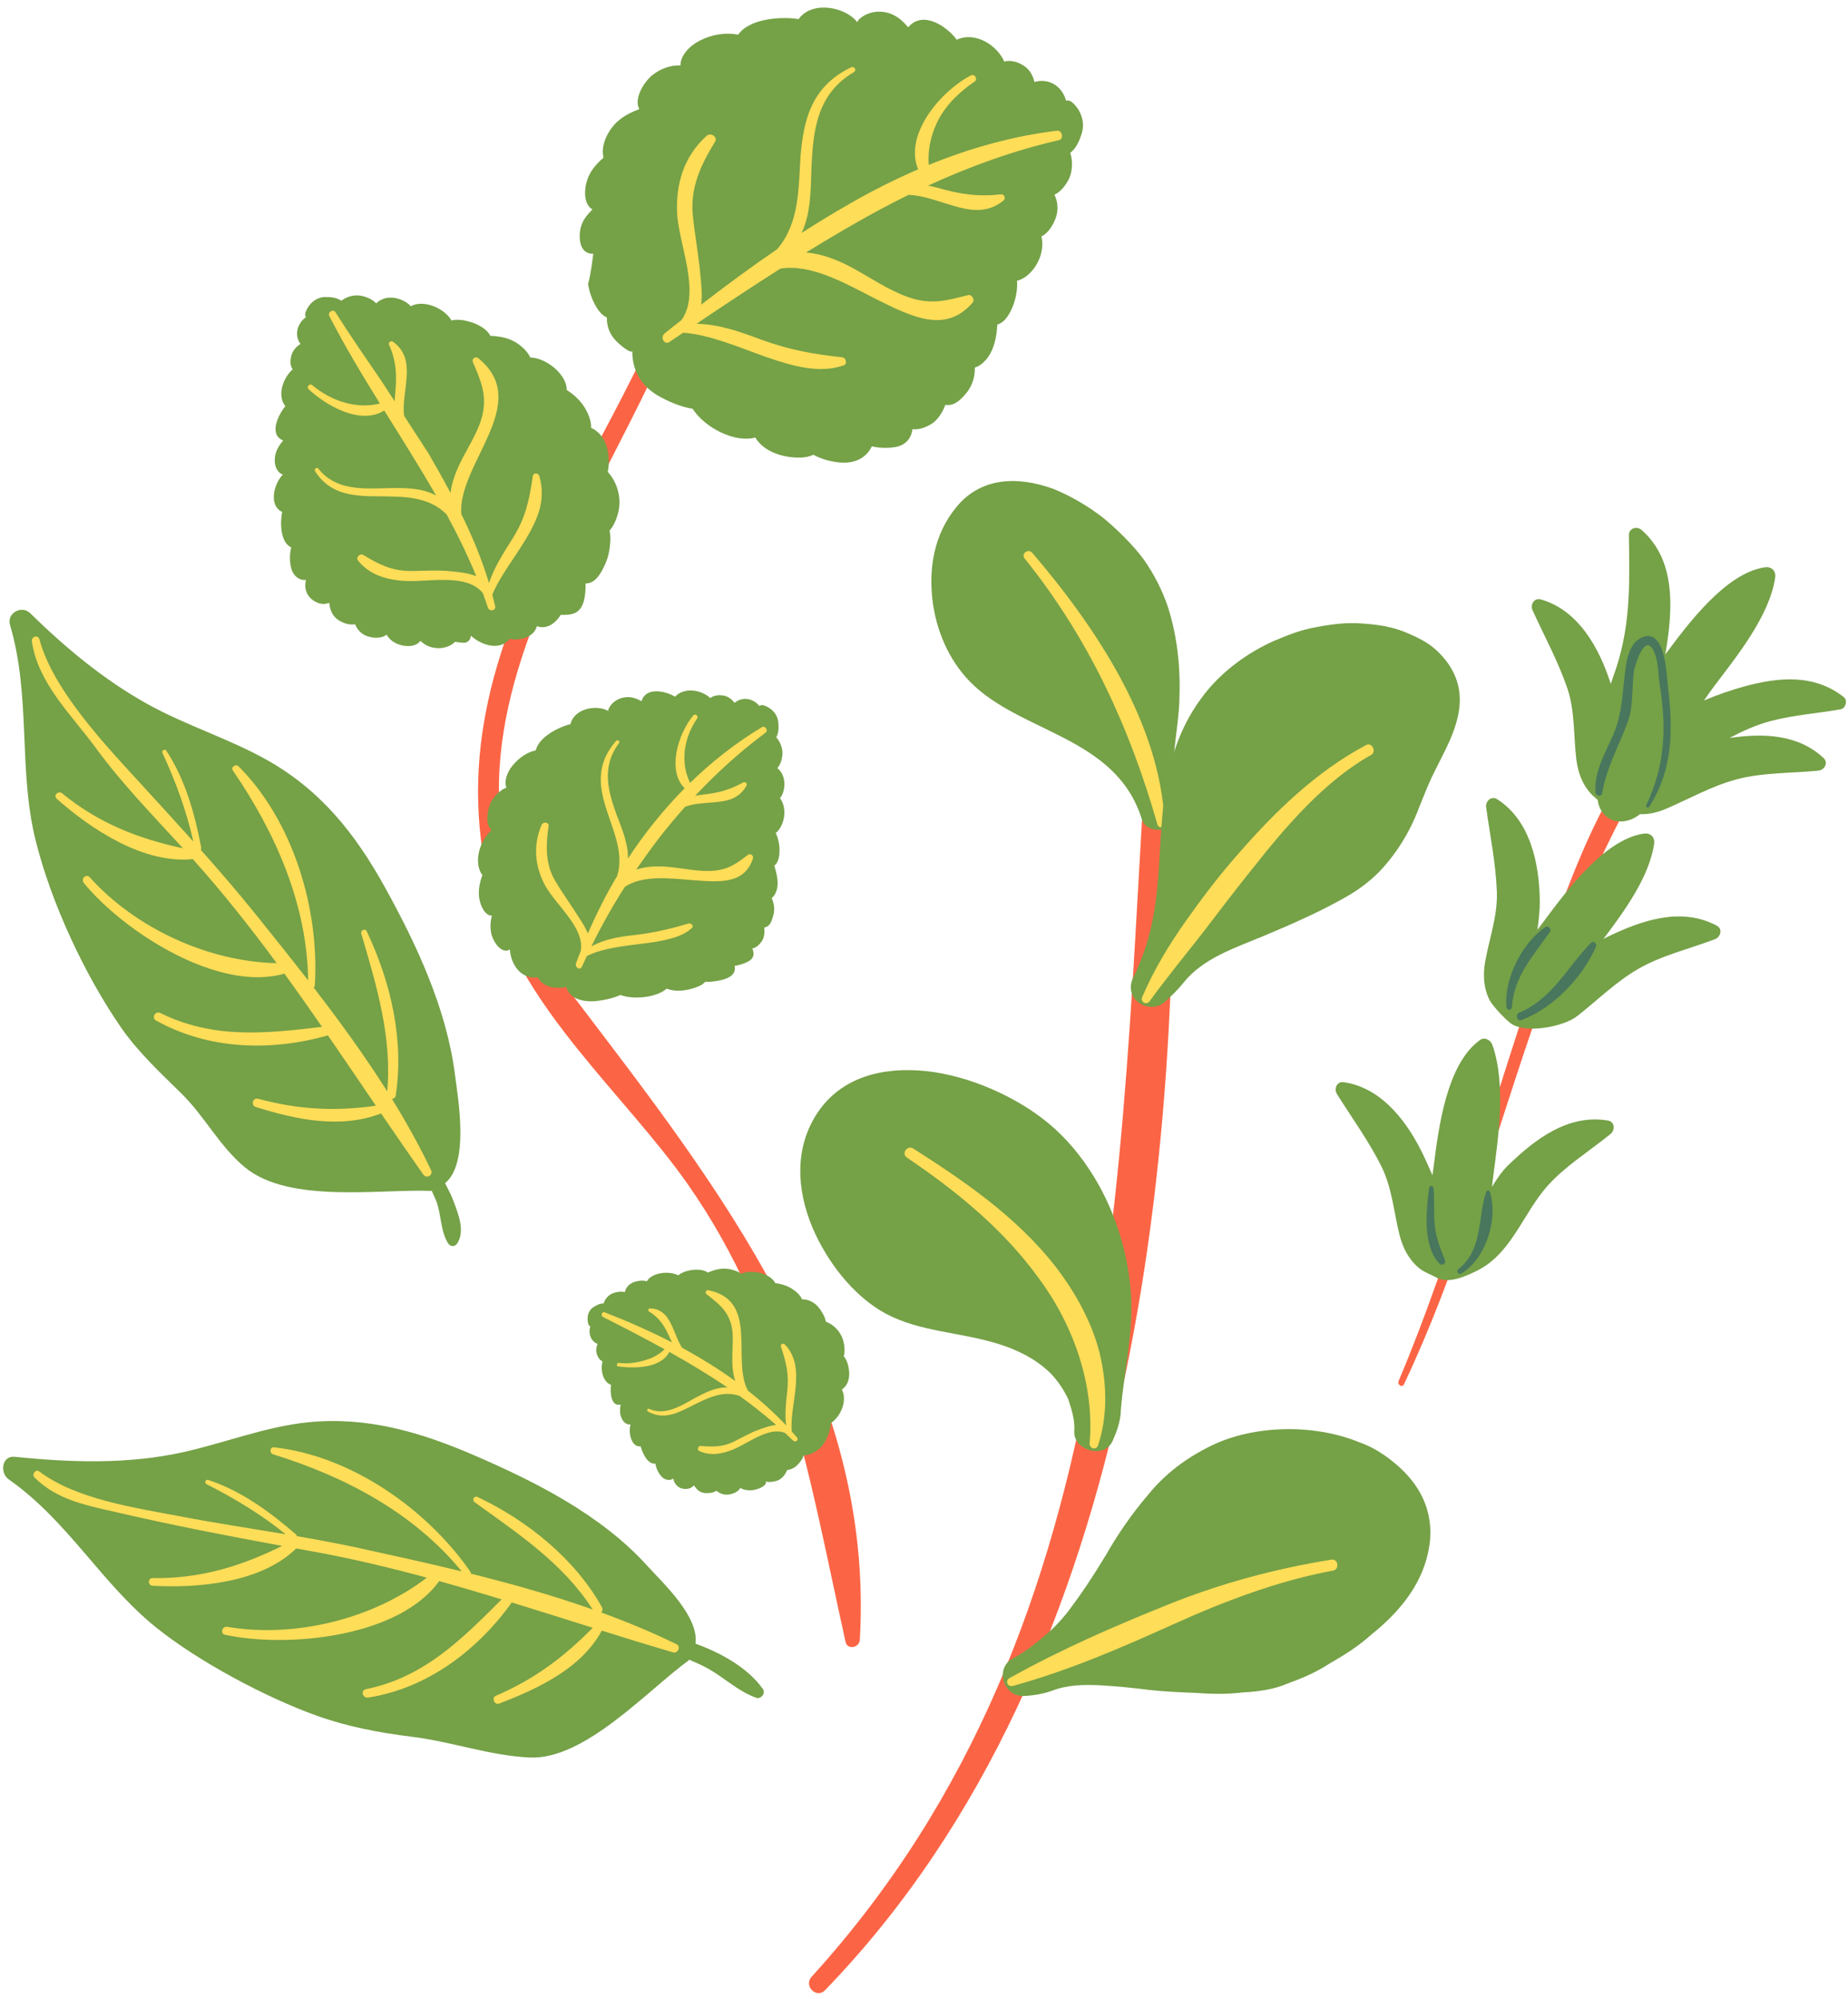
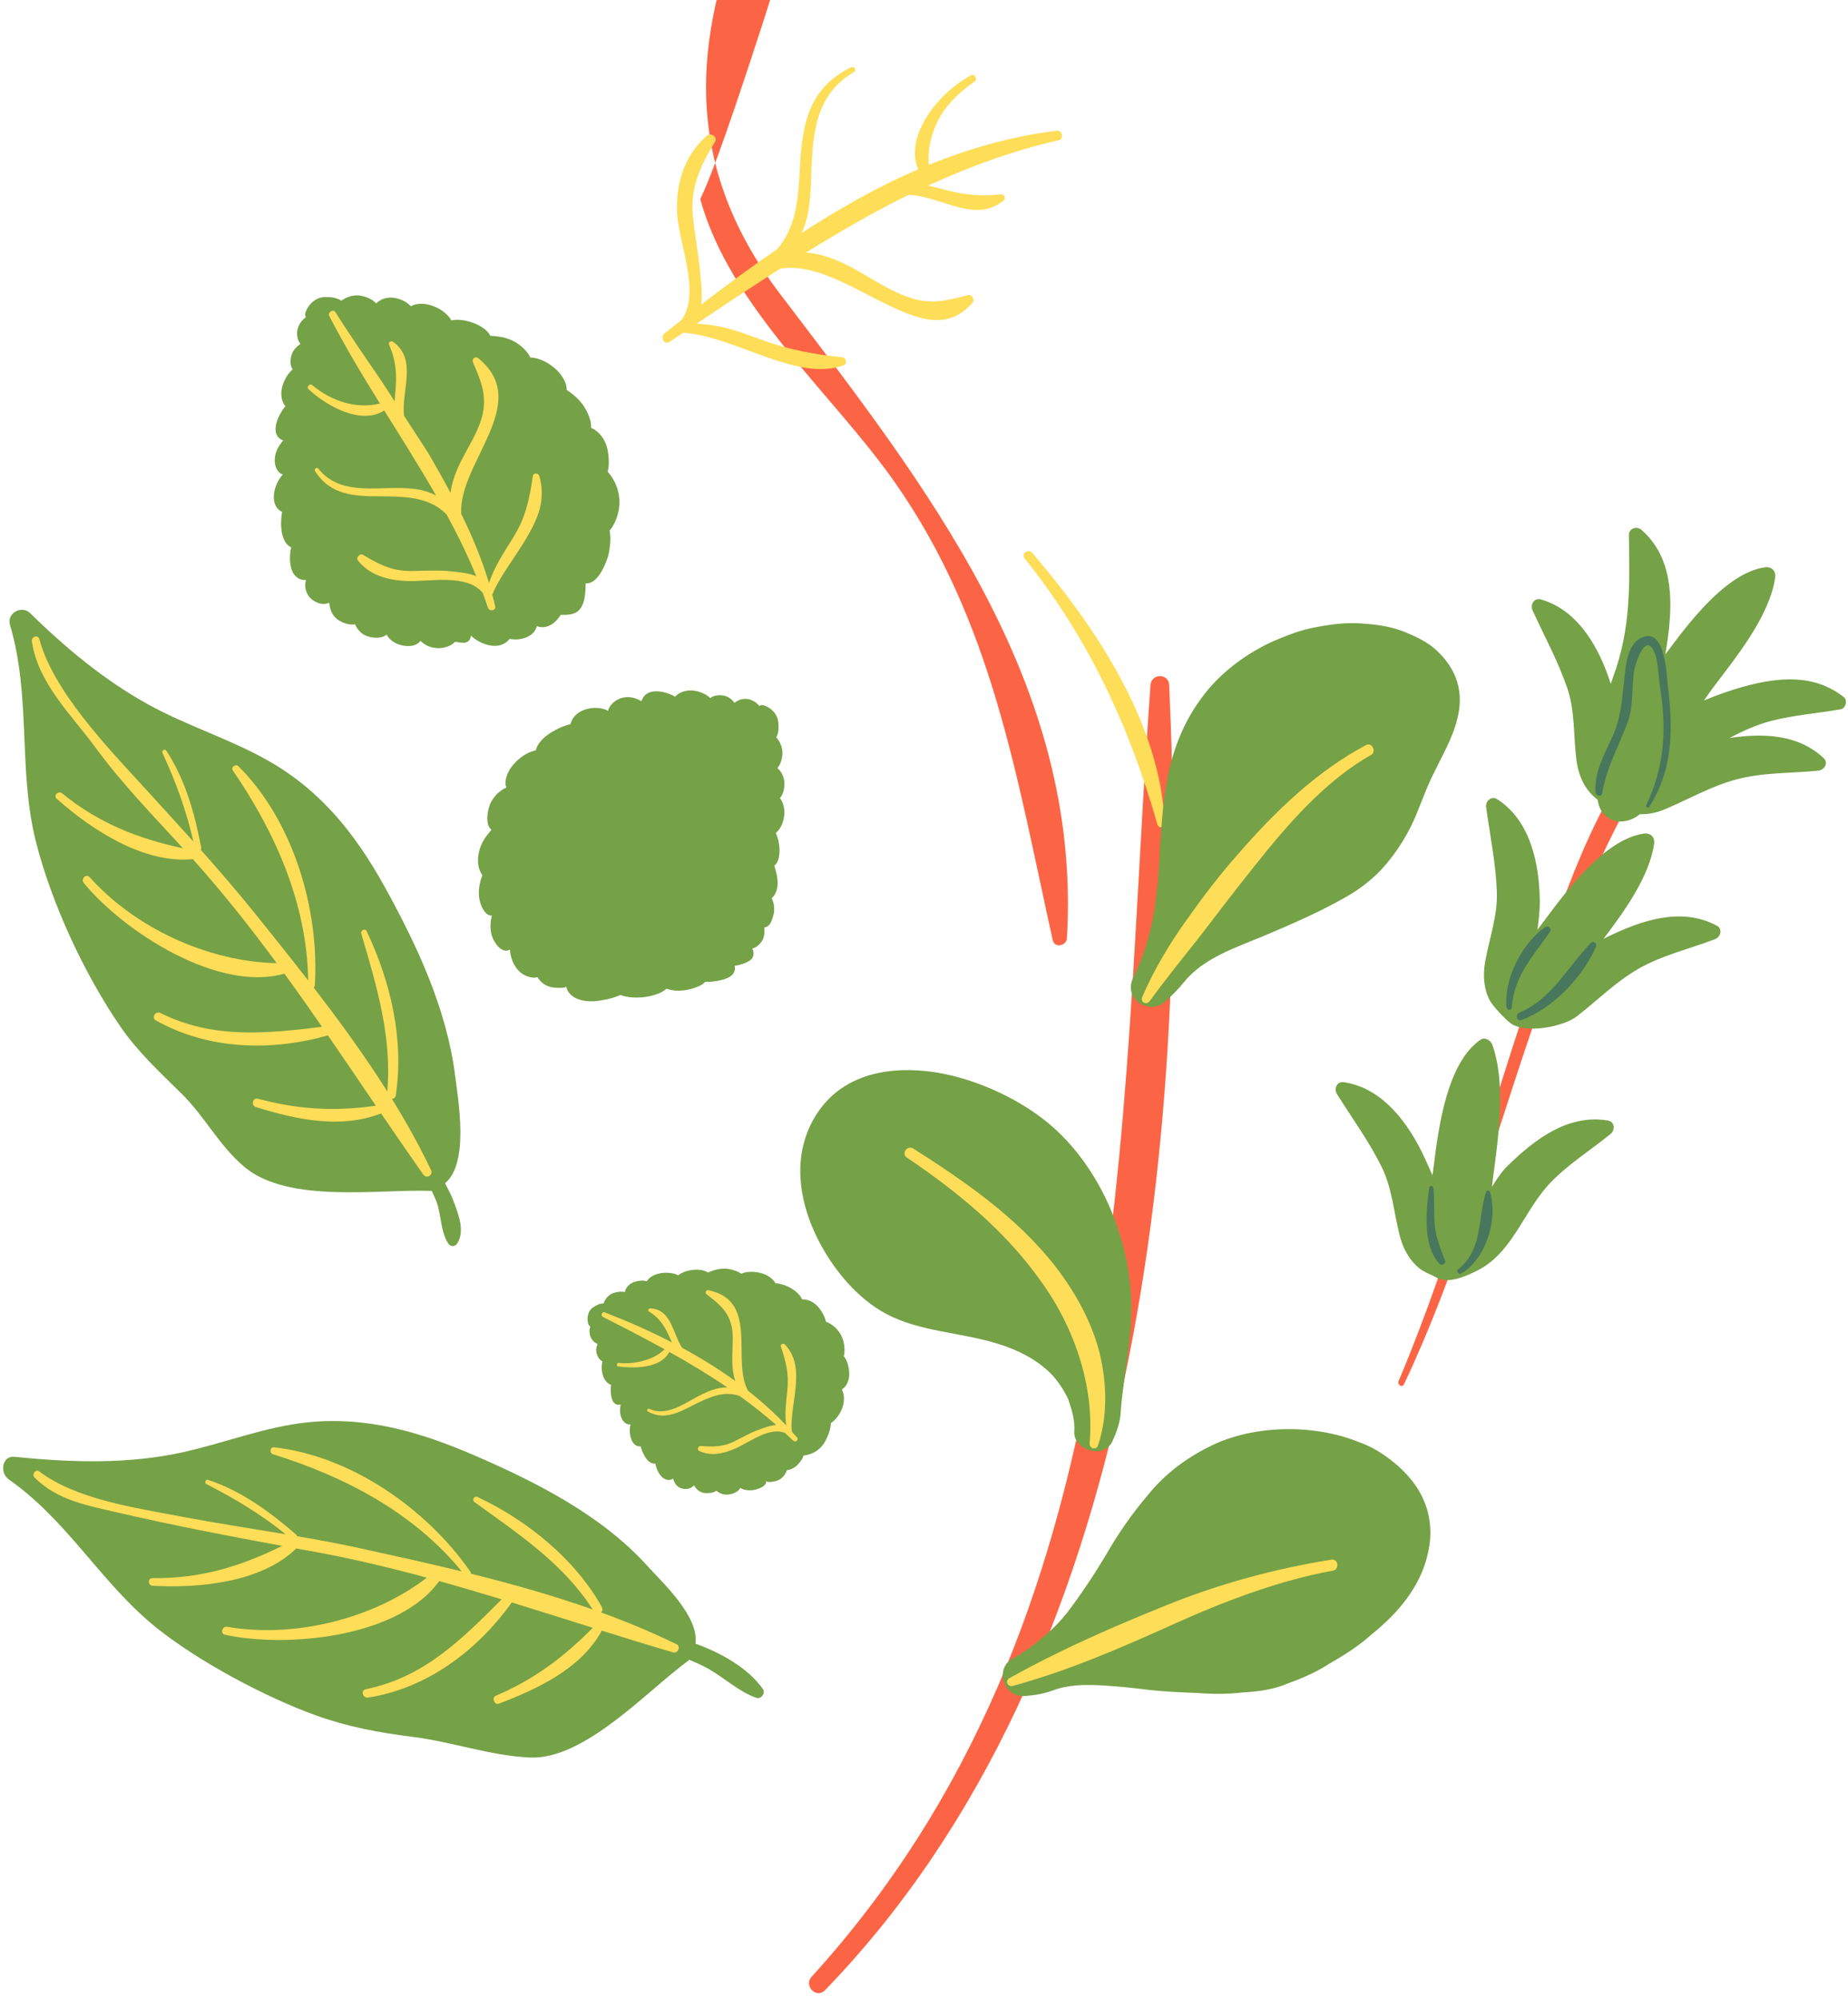
<svg xmlns="http://www.w3.org/2000/svg" fill="#000000" height="503.4" preserveAspectRatio="xMidYMid meet" version="1" viewBox="-0.8 -1.9 465.4 503.4" width="465.4" zoomAndPan="magnify">
  <g id="change1_1">
-     <path d="M175.572,48.315c-14.106,61.625-71.095,108.308-52.167,176.717c7.521,27.188,33.285,48.915,48.88,71.104 c24.816,35.33,30.79,74.554,39.861,115.415c0.469,2.1,3.469,1.486,3.586-0.485c3.802-64.41-35.62-114.102-72.131-162.079 c-53.104-69.788,22.026-132.225,35.692-199.644C179.789,46.919,176.132,45.874,175.572,48.315L175.572,48.315z" fill="#fb6545" />
+     <path d="M175.572,48.315c7.521,27.188,33.285,48.915,48.88,71.104 c24.816,35.33,30.79,74.554,39.861,115.415c0.469,2.1,3.469,1.486,3.586-0.485c3.802-64.41-35.62-114.102-72.131-162.079 c-53.104-69.788,22.026-132.225,35.692-199.644C179.789,46.919,176.132,45.874,175.572,48.315L175.572,48.315z" fill="#fb6545" />
  </g>
  <g id="change2_1">
-     <path d="M228.975,106.176c-0.253,2.323-1.729,3.99-4.126,4.469c-1.36,0.261-3.838,0.405-6.09-0.153 c-1.423,2.991-4.387,4.432-8.216,4.063c-1.945-0.198-4.433-0.792-6.531-1.954c-1.667,0.918-4.352,0.811-6.18,0.54 c-2.975-0.434-6.378-1.767-8.252-4.595l-0.146-0.288c-5.08,1.46-12.71-2.396-15.81-7.233c-3.071-0.423-6.656-2.099-8.685-3.279 c-4.063-2.358-6.521-6.134-6.504-11.188l0.009-0.011c-0.514,0.587-3.324-1.692-4.414-2.953c-1.396-1.622-2.026-3.405-2-5.567 c-2.278-0.829-4.107-5.123-4.531-7.375c-0.45-2.449-0.145,1.348,1.117-8.652c-0.063,0-0.107,0-0.162,0 c-2.99,0-3.604-3.272-3.107-6.146c0.459-2.183,1.495-3.413,3.054-5.025c-2.107-1.162-2.145-4.574-1.459-6.953 c0.702-2.485,2.252-4.354,4.251-6.074c-0.558-2.101,0.163-4.564,1.425-6.564c1.737-2.865,4.323-4.431,7.387-5.566l0.171-0.188 c-1.288-2.353,0.82-6.243,3.135-8.333c2.207-1.793,4.803-2.685,7.262-2.576c-0.019-2.486,2.242-4.956,4.98-6.306 c3.036-1.541,6.469-2.027,9.559-1.45c2.9-4.162,11.099-4.604,15.225-3.901c0.045-0.09,0.099-0.18,0.162-0.261 c3.702-4.549,11.846-2.612,14.594,1.026c0.099-0.252,0.233-0.504,0.486-0.738c2.099-1.928,5.07-2.288,7.504-1.531 c2.07,0.667,3.549,2.026,4.828,3.576c3.766-4.513,9.908-0.018,12.125,2.964l0.071,0.162c4.693-2.18,10.161,1.333,12.018,5.495 c1.658-0.522,3.667,0.189,5.018,1.126c1.451,0.981,2.182,2.423,2.577,4.018c2.018-0.647,4.297-0.188,5.855,1.227 c1.106,1.018,1.756,2.18,2.099,3.477c0.469-0.126,1-0.045,1.504,0.389c2.234,1.892,3.379,5.009,2.414,7.963 c-0.549,1.703-1.414,3.729-2.855,4.766c0.703,2.297,0.568,5.009-0.54,6.99c-0.729,1.307-1.964,2.919-3.459,3.559 c1.1,2.153,0.99,4.63,0.01,6.666c-0.712,1.612-1.829,3.126-3.279,3.864c1.181,4.721-2.324,10.216-6.152,11.161 c0.162,1.946-0.197,3.928-0.773,5.647c-0.694,2.037-2.072,4.839-4.171,5.352c-0.198,3.072-0.73,5.928-2.353,8.233 c-0.757,1.035-1.964,2.253-3.324,2.595c0.063,2.233-0.566,4.216-1.685,5.838c-1.279,1.666-3.207,4.025-5.729,3.558 c-0.756,1.955-1.837,3.686-3.367,4.722C232.568,105.617,230.722,106.409,228.975,106.176z" fill="#75a147" />
-   </g>
+     </g>
  <g id="change3_1">
    <path d="M265.394,31.019c-10.969,1.314-21.827,4.345-32.304,8.611c-0.265-3.618,0.469-7.19,2.018-10.529 c1.975-4.226,5.459-7.667,9.522-10.459c0.9-0.595,0.018-2.1-0.938-1.54c-7.81,4.072-16.89,15.07-13.256,23.64 c-5.9,2.535-11.674,5.447-17.263,8.672c-4.102,2.333-8.13,4.79-12.098,7.352c2.312-4.87,2.312-10.731,2.496-16.855 c0.46-8.621,1.197-18.062,10.595-23.602c0.882-0.495,0.242-1.648-0.688-1.225c-10.269,4.981-11.909,13.774-12.666,22.214 c-0.534,8.623-0.304,16.991-5.89,23.554c-6.496,4.426-12.845,9.115-19.122,13.958c0.375-3.1-0.171-6.687-0.4-9.315 c-0.505-4.595-1.298-8.828-1.738-13.342c-0.596-6.692,1.847-12.242,5.585-18.313c0.774-1.216-0.981-2.485-2.107-1.521 c-5.854,5.315-7.657,12.188-7.432,19.008c0.196,7.831,6.152,20.252,1.137,27.344c-1.429,1.126-2.858,2.253-4.283,3.392 c-1.196,1.026-0.035,3.054,1.298,2.107c1.134-0.764,2.262-1.523,3.393-2.284c6.733,0.482,13.852,3.609,20.696,6.041 c6.882,2.387,13.691,4.351,19.792,2.144c0.873-0.315,0.566-1.883-0.441-2c-7.081-0.747-13.341-1.855-20.386-4.44 c-5.305-1.979-10.557-3.879-16.313-3.995c7.049-4.737,14.055-9.392,21.124-13.889c7.685-1.26,16.279,3.656,23.953,7.595 c9.152,4.551,17.593,8.874,24.431,1c0.676-0.676-0.1-2.135-1.081-1.937c-5.342,1.333-9.333,2.621-15.367,0.424 c-4.848-1.757-9.262-4.811-13.802-7.288c-3.816-2.037-7.764-3.566-11.664-3.849c4.256-2.624,8.546-5.186,12.898-7.655 c4.227-2.417,8.532-4.708,12.899-6.853c3.475,0.063,7.158,1.522,10.559,2.511c4.838,1.495,9.233,2.279,13.413-1.117 c0.604-0.521,0.127-1.657-0.693-1.531c-5.783,0.632-10.17,0-15.936-1.656c-0.814-0.217-1.618-0.404-2.414-0.549 c10.713-4.922,21.766-8.888,32.96-11.442C267.187,33.1,266.718,30.847,265.394,31.019z" fill="#fedd58" />
  </g>
  <g id="change2_2">
    <path d="M152.241,116.896c0.496-1.938,0.225-4.316-0.063-5.712c-0.54-2.467-2.106-4.467-4.126-5.359 c0.127-1.703-0.747-3.721-1.675-5.205c-1.1-1.757-2.721-3.207-4.459-4.324c0.053-2.423-2.1-4.944-3.892-6.16 c-1.622-1.182-3.434-1.947-5.288-2.02c-0.55-1.278-1.802-2.476-2.793-3.233c-2.171-1.657-4.756-2.099-7.271-2.226 c-0.91-1.882-3.485-3.063-5.232-3.558c-1.479-0.423-3.081-0.64-4.56-0.315c-1.782-3.126-7.062-5.325-10.233-3.567 c-0.937-1.072-2.36-1.738-3.729-2.036c-1.838-0.406-3.711,0.036-4.973,1.314c-0.919-1.018-2.468-1.631-3.621-1.883 c-1.766-0.405-3.73,0.126-5.171,1.216c-1.135-0.819-2.792-0.964-4.126-0.928c-2.315,0.054-4.145,1.757-4.893,3.866 c-0.171,0.468-0.09,0.873,0.117,1.18c-0.811,0.585-1.459,1.351-1.892,2.396c-0.612,1.477-0.405,3.161,0.505,4.368 c-1.018,0.685-1.855,1.549-2.243,2.774c-0.352,1.143-0.433,2.657,0.279,3.621c-2.505,2.252-3.964,6.648-1.819,9.297l-0.107,0.09 c-1.748,2.162-4.109,7.089-0.47,8.521c-0.955,1.145-1.711,2.333-2,3.811c-0.323,1.739,0,3.568,1.424,4.56 c0.172,0.126,0.36,0.161,0.531,0.18c-2.406,2.46-3.504,7.766-0.388,9.342l0.181,0.063c-0.522,2.746-0.505,7.691,2.279,8.963 c-0.451,1.919-0.424,3.964,0.135,5.685c0.56,1.549,1.91,2.694,3.595,2.513c-0.404,1.495-0.161,2.965,0.747,4.162 c0.983,1.288,3.19,2.423,5.01,1.612l0.116,0.108c0.207,1.81,0.802,3.296,2.423,4.313c1.188,0.72,2.639,1.216,4.071,0.982 c0.55,1.296,1.405,2.313,2.812,2.899c1.332,0.55,3.771,0.848,5.113-0.297c0.632,1.082,1.557,1.883,2.871,2.396 c1.646,0.639,4.383,0.89,5.664-0.833c1.109,1.058,2.264,1.648,3.974,1.814c1.603,0.162,3.493-0.324,4.755-1.564 c-0.008,0.008,2.188,0.336,2.59,0.203c0.883-0.293,1.299-0.844,1.371-1.76c2.464,2.289,7.233,4.026,9.772,0.808 c2.831,0.555,6.237-0.574,6.831-3.187c0.863,0.297,1.788,0.348,2.767,0.012c1.408-0.483,2.458-1.637,3.269-2.873 c3.386,0.061,6.334-0.152,6.263-7.928h0.243c2.596,0,4.353-3.805,5.216-6.219c0.523-1.459,1.109-5.156,0.56-7.048 c1.207-1.378,1.973-3.396,2.307-5.135C155.664,123.165,154.611,119.517,152.241,116.896z" fill="#75a147" />
  </g>
  <g id="change3_2">
    <path d="M135.008,117.949c-0.252-0.82-1.504-0.838-1.621,0c-0.864,5.938-1.782,10.486-5.045,15.666 c-2.321,3.741-4.661,7.271-5.99,11.297c-1.795-5.966-4.216-11.75-6.993-17.413c-0.791-12.859,18.142-27.948,4.272-39.213 c-0.685-0.559-1.685,0.162-1.342,0.99c1.964,4.595,3.504,8.099,2.477,12.99c-0.782,3.854-3.18,7.549-4.998,11.054 c-1.567,3.018-2.759,5.959-3.114,8.885c-1.791-3.372-3.674-6.708-5.598-10.021c-2.038-3.136-4.067-6.263-6.1-9.393 c-0.751-6.301,3.461-14.138-2.771-18.624c-0.532-0.388-1.263,0.171-1,0.774c1.883,4.198,1.98,7.883,1.521,12.459 c-0.062,0.61-0.091,1.195-0.103,1.77c-1.055-1.625-2.114-3.252-3.168-4.878c-3.99-5.846-8.018-11.629-11.757-17.584 c-0.559-0.883-2.018,0.02-1.558,0.946c3.857,7.52,8.255,14.811,12.752,22.057c-5.997,1.491-12.286-0.647-17.068-4.643 c-0.575-0.497-1.485,0.441-0.945,0.981c4.415,4.194,13.172,9.197,19.11,5.425c4.428,7.107,8.916,14.185,13.049,21.408 c-3.512-1.938-7.855-1.964-12.24-1.854c-6.56,0.188-13.116,0.513-17.386-4.9c-0.397-0.522-1.19,0.071-0.849,0.612 c3.865,6.063,9.928,6.342,16.307,6.342c5.992,0.079,12.294-0.042,16.825,4.564c2.752,5.073,5.285,10.237,7.464,15.546 c-2.105-0.841-4.73-1.08-6.552-1.247c-3.145-0.333-6.504-0.081-9.802-0.054c-4.963,0.035-8.306-1.757-12.151-4.072 c-0.783-0.459-1.855,0.693-1.314,1.388c2.928,3.676,7.287,4.974,12.287,5.206c5.603,0.239,15.15-1.962,19.18,3.017 c0.45,1.224,0.886,2.454,1.294,3.695c0.37,1.063,2.1,0.783,1.812-0.379c-0.216-0.969-0.456-1.932-0.707-2.891 c1.851-4.567,5.546-9.141,8.48-14.053c1.479-2.47,2.802-5.063,3.504-7.729C135.801,123.471,135.856,120.769,135.008,117.949z" fill="#fedd58" />
  </g>
  <g id="change2_3">
    <path d="M188.654,236.938c0.626,1.325,0.356,2.47-0.86,3.199c-0.693,0.403-2.093,0.981-3.596,1.166 c0.385,1.723-0.696,2.874-3.008,3.507c-1.168,0.309-2.804,0.591-4.443,0.548c-0.579,0.802-1.987,1.306-3.11,1.652 c-1.782,0.527-4.195,0.89-6.345,0.125l-0.197-0.093c-2.248,2.098-8.07,2.954-11.661,1.609c-1.913,0.883-4.356,1.343-5.955,1.514 c-3.212,0.345-6.959-0.454-7.712-3.673l-0.002-0.009c0.119,0.509-2.757,0.441-3.859,0.164c-1.409-0.364-2.549-1.144-3.345-2.493 c-1.616,0.49-3.815-0.513-4.895-1.768c-1.17-1.364-1.92-3.104-2.049-5.201c-0.035,0.018-0.061,0.061-0.103,0.08 c-1.922,0.958-3.757-1.461-4.486-3.633c-0.421-1.594-0.399-3.282,0.056-4.972c-1.66,0.103-2.866-2.362-3.17-4.253 c-0.318-1.96,0.027-3.966,0.769-5.937c-0.974-1.233-1.273-3.226-1.012-4.954c0.321-2.508,1.545-4.505,3.204-6.319L122.93,207 c-1.471-1.108-1.143-4.452-0.208-6.659c0.941-1.875,2.397-3.235,4.013-3.926c-0.652-1.597,0.18-3.892,1.609-5.615 c1.597-1.909,3.655-3.315,5.783-3.75c0.797-3.432,5.937-5.941,8.762-6.602c0.011-0.067,0.022-0.144,0.034-0.212 c1.151-3.941,6.799-4.672,9.458-3.111c-0.009-0.192,0.021-0.374,0.121-0.593c0.833-1.74,2.61-2.721,4.343-2.867 c1.453-0.118,2.696,0.331,3.917,0.999c1.14-3.747,6.153-2.486,8.325-1.191l0.086,0.091c2.381-2.518,6.641-1.785,8.921,0.327 c0.886-0.763,2.312-0.836,3.398-0.619c1.165,0.235,2.013,0.935,2.702,1.82c1.077-0.938,2.61-1.259,3.977-0.802 c0.974,0.326,1.695,0.881,2.26,1.59c0.265-0.21,0.623-0.303,1.059-0.173c1.919,0.569,3.519,2.184,3.716,4.292 c0.115,1.204,0.117,2.711-0.509,3.755c1.066,1.239,1.713,2.976,1.533,4.535c-0.119,1.037-0.475,2.398-1.264,3.219 c1.276,1.062,1.827,2.627,1.781,4.246c-0.051,1.205-0.385,2.468-1.12,3.324c2.004,2.668,1.063,7.107-1.07,8.791 c0.595,1.192,0.86,2.526,0.937,3.758c0.083,1.469-0.092,3.602-1.297,4.458c0.618,1.974,1.08,3.985,0.703,5.774 c-0.198,0.815-0.619,1.857-1.365,2.394c0.633,1.359,0.77,2.734,0.51,3.998c-0.402,1.361-0.694,3.123-2.368,3.403 c0.121,1.305-0.014,2.547-0.623,3.466C190.457,235.942,189.678,236.763,188.654,236.938z" fill="#75a147" />
  </g>
  <g id="change3_3">
-     <path d="M192.03,182.571c0.743-0.543-0.166-1.821-0.956-1.358c-6.528,3.923-12.565,8.649-18.073,14.011 c-2.523-5.039-1.619-11.359,1.783-16.213c0.411-0.615-0.553-1.331-0.997-0.738c-3.79,4.542-6.688,13.873-2.161,18.323 c-5.297,5.35-10.087,11.29-14.289,17.717c0.105-3.66-1.417-7.311-2.938-11.278c-1.975-5.551-3.828-11.732,0.636-17.726 c0.439-0.529-0.259-1.106-0.733-0.597c-10.202,11.846,3.742,22.697,0.348,33.912c-2.768,4.648-5.23,9.521-7.403,14.556 c-0.785-2.019-2.3-4.043-3.28-5.655c-1.787-2.736-3.477-5.09-5.064-7.809c-2.281-4.008-2.302-8.49-1.552-13.551 c0.171-1.003-1.283-1.291-1.754-0.339c-2.289,5.319-1.513,10.457,0.585,14.674c2.411,5.046,10.322,10.986,9.287,17.013 c-0.415,1.067-0.835,2.131-1.223,3.211c-0.302,1.08,1.128,1.818,1.527,0.762c0.396-0.899,0.814-1.775,1.224-2.659 c4.165-2.027,9.394-2.521,14.143-3.12c2.492-0.305,4.69-0.636,6.83-1.219c2.208-0.572,4.121-1.408,5.565-2.792 c0.413-0.402-0.252-1.227-0.895-1.048c-4.376,1.3-8.674,2.343-13.548,2.901c-3.739,0.41-7.468,0.968-10.953,2.856 c2.55-5.231,5.365-10.194,8.417-14.973c4.346-2.963,11.109-2.199,16.896-1.708c6.808,0.507,13.251,1.157,15.372-5.475 c0.267-0.598-0.605-1.32-1.183-0.944c-2.907,2.206-5.092,3.94-9.447,4.107c-3.494,0.134-6.974-0.663-10.487-1.006 c-2.899-0.273-5.791-0.183-8.295,0.696c1.906-2.788,3.887-5.524,5.952-8.215c2.037-2.608,4.167-5.15,6.372-7.623 c2.192-0.857,4.862-0.911,7.289-1.133c3.478-0.278,6.384-0.949,8.19-4.221c0.256-0.486-0.345-1.076-0.834-0.794 c-3.522,1.943-6.397,2.708-10.503,3.114c-0.554,0.066-1.085,0.156-1.606,0.262C179.757,192.649,185.702,187.271,192.03,182.571z" fill="#fedd58" />
-   </g>
+     </g>
  <g id="change2_4">
    <path d="M201.204,325.298c1.516-0.047,3.117,0.722,4.208,2.086c0.609,0.79,1.56,2.191,1.78,3.529 c2.168,0.829,3.826,2.679,4.412,4.925c0.296,1.151,0.418,2.588,0.086,3.79c0.876,0.967,1.232,2.608,1.337,3.639 c0.181,1.72-0.22,3.599-1.671,4.615l-0.155,0.086c1.469,2.85-0.257,6.819-2.755,8.494c-0.047,1.597-0.814,3.44-1.375,4.491 c-1.125,2.092-3.084,3.424-5.609,3.701l-0.01-0.009c0.308,0.219-0.777,1.712-1.386,2.313c-0.775,0.78-1.645,1.197-2.68,1.348 c-0.364,1.151-1.32,2.2-2.352,2.603c-1.141,0.412-2.853,0.548-2.891,0.099l0.006,0.081c0.121,1.436-2.476,2.188-3.716,2.284 c-0.987,0.074-2.07-0.123-2.814-0.613c-0.459,1.114-2.201,1.661-3.219,1.71c-1.072,0.046-2.016-0.336-2.777-0.986 c-0.836,0.586-1.957,0.644-2.865,0.594c-1.285-0.126-2.084-0.835-2.731-1.875l-0.109-0.026c-0.871,1.04-2.535,1.035-3.496,0.558 c-0.888-0.45-1.464-1.277-1.66-2.302c-0.959,0.623-2.104,0.341-2.873-0.427c-0.869-0.868-1.419-2.141-1.648-3.351 c-1.924,0.233-3.237-2.584-3.704-4.361l-0.116,0.028c-2.183,0.156-3.045-3.305-2.414-5.583c-0.104,0.055-0.228,0.091-0.356,0.076 c-1.074-0.1-1.807-1.06-2.12-2.2c-0.276-0.907-0.211-1.844-0.032-2.835c-2.436,0.612-2.667-3.002-2.427-4.877l0.029-0.083 c-2.027-0.651-2.733-3.684-2.171-5.909c-0.72-0.293-1.22-1.165-1.449-1.957c-0.242-0.837-0.095-1.665,0.21-2.44 c-0.952-0.346-1.687-1.231-1.923-2.315c-0.173-0.763-0.114-1.464,0.103-2.098c-0.235-0.106-0.432-0.298-0.525-0.644 c-0.416-1.5-0.115-3.188,1.155-4.092c0.724-0.522,1.727-1.067,2.697-1.023c0.382-1.162,1.278-2.214,2.473-2.631 c0.781-0.273,1.939-0.489,2.901-0.236c0.222-1.21,1.156-2.15,2.422-2.582c0.958-0.313,2.106-0.439,3.115-0.153 c1.227-2.165,5.464-2.74,7.9-1.499c0.776-0.652,1.828-1.049,2.915-1.249c1.262-0.251,3.298-0.333,4.568,0.556 c1.621-0.707,3.413-1.229,5.395-0.871c0.911,0.176,2.152,0.532,2.973,1.169c1.204-0.519,2.652-0.595,4.13-0.34 c1.673,0.229,3.691,1.208,4.449,2.689c1.416,0.179,2.872,0.607,4.093,1.363C199.582,323.203,200.751,324.198,201.204,325.298z" fill="#75a147" />
  </g>
  <g id="change3_4">
    <path d="M198.617,358.606c-0.709-6.7,3.881-16.082-1.75-21.939c-0.406-0.418-1.192-0.071-1.007,0.492 c1.296,3.904,2.083,7.02,1.607,11.128c-0.316,3.001-0.688,5.885-0.257,8.772c-2.968-3.148-6.203-6.062-9.641-8.767 c-4.207-7.696,2.892-22.639-9.936-25.291c-0.625-0.136-0.996,0.626-0.474,1.024c2.854,2.219,5.049,3.905,6.067,7.21 c0.841,2.567,0.408,5.66,0.397,8.337c-0.039,2.287,0.117,4.418,0.75,6.3c-4.235-3.069-8.733-5.851-13.394-8.378 c-0.938-1.446-1.546-3.224-2.284-4.917c-1.082-2.529-2.473-4.881-5.73-5.013c-0.463-0.033-0.693,0.556-0.302,0.812 c2.799,1.671,4.095,3.967,5.366,6.897c0.13,0.302,0.265,0.589,0.405,0.868c-5.496-2.839-11.186-5.344-16.91-7.566 c-0.676-0.303-1.128,0.773-0.511,1.128c5.222,2.648,10.444,5.337,15.565,8.167c-1.377,1.316-3.014,2.201-4.749,2.694 c-2.167,0.688-4.561,1.026-6.792,0.725c-0.494-0.059-0.683,0.798-0.194,0.901c3.935,0.489,10.67,0.628,12.93-3.654 c5.018,2.805,9.933,5.756,14.644,8.959c-2.743-0.143-5.418,1.17-8.037,2.548c-3.916,2.22-7.677,4.59-11.731,2.825 c-0.392-0.165-0.665,0.454-0.306,0.649c3.991,2.286,7.644,0.379,11.472-1.609c3.661-1.773,7.478-3.756,11.64-2.289 c3.188,2.29,6.264,4.717,9.208,7.299c-1.539,0.133-3.207,0.774-4.377,1.213c-2.071,0.735-4.038,1.859-6.057,2.889 c-3.018,1.511-5.583,1.438-8.605,1.187c-0.609-0.039-0.929,0.992-0.383,1.244c2.845,1.359,5.882,0.823,9.013-0.535 c3.485-1.48,8.691-5.657,12.666-3.965c0.684,0.636,1.367,1.273,2.034,1.93c0.562,0.54,1.514-0.173,0.983-0.789 C199.509,359.587,199.058,359.101,198.617,358.606z" fill="#fedd58" />
  </g>
  <g id="change1_2">
    <path d="M206.976,499.265c80.716-83.417,91.624-218.201,86.679-328.635c-0.144-3.063-4.504-3.019-4.72,0 c-8.163,113.658-3.243,234.983-85.346,325.256C201.516,498.156,204.813,501.499,206.976,499.265L206.976,499.265z" fill="#fb6545" />
  </g>
  <g id="change2_5">
    <path d="M257.044,425.18c2.485-0.126,4.909-0.54,7.171-1.352c3.819-1.485,8.089-1.55,12.224-1.334 c4.146,0.234,8.118,0.641,12.153,1.153c4.162,0.45,8.144,0.612,12.089,0.766c3.981,0.299,7.811,0.315,11.504-0.135 c3.973-0.216,7.773-0.729,11.342-2.261c3.188-1.182,6.692-2.541,10.341-4.91c3.567-2.071,7.126-4.188,10.666-7.368 c6.54-5.271,13.729-12.883,14.811-23.855c0.424-5.252-0.945-10.053-4.071-14.305c-1.559-2.117-3.541-4.09-5.892-5.892 c-2.36-1.848-5.063-3.441-7.884-4.414c-11.574-4.722-26.583-4.297-37.132,0.811c-6.566,3.189-11.863,7.279-15.952,12.333 c-4.198,4.892-7.658,9.954-10.723,15.296c-3.135,5.217-6.287,9.954-9.817,14.576c-1.803,2.234-3.783,4.297-6.071,6.125 c-2.234,1.91-4.667,3.793-7.576,5.333C249.585,418.271,251.999,425.45,257.044,425.18z" fill="#75a147" />
  </g>
  <g id="change3_5">
    <path d="M334.57,390.83c-14.396,2.308-28.178,6.063-41.438,11.415c-13.225,5.333-26.467,11.044-39.637,18.396 c-1.263,0.647-0.596,2.343,0.792,2c14.053-3.873,27.08-9.514,40.276-15.468c13.152-5.955,26.872-11.107,40.303-13.559 C336.533,393.397,336.326,390.642,334.57,390.83z" fill="#fedd58" />
  </g>
  <g id="change2_6">
    <path d="M279.349,361.067c1.045-2.353,2.081-5.045,2.118-7.812c0.729-9.504,3.225-19.169,2.52-29.637 c-0.773-10.792-4.387-21.936-10.548-31.17c-3.278-4.954-7.307-9.378-11.873-12.818c-8.207-6.252-20.287-11.358-31.16-11.98 c-10.898-0.667-20.845,2.631-26.286,12.216c-5.233,9.224-3.819,19.899,0.396,28.944c4.28,9.07,10.882,16.431,17.846,20.133 c8.647,4.595,18.63,4.55,28.403,7.621c4.811,1.514,9.422,3.802,13.079,7.423c1.739,1.82,3.198,3.973,4.36,6.405 c0.811,2.514,1.773,5.225,1.541,8.251C269.548,363.148,277.078,365.716,279.349,361.067z" fill="#75a147" />
  </g>
  <g id="change3_6">
    <path d="M227.604,289.604c12.486,8.439,24.196,17.99,33.024,30.134c8.919,11.936,14.261,27.034,12.98,41.844 c-0.063,1.36,1.747,1.783,2.136,0.433c2.368-7.107,2.287-15.196,0.414-23.098c-1.981-7.899-6.09-15.277-11.054-21.772 c-10.135-12.999-23.665-21.963-35.871-29.81C227.695,286.344,226.092,288.586,227.604,289.604z" fill="#fedd58" />
  </g>
  <g id="change2_7">
-     <path d="M295.096,203.602c0.288-2.126,0.288-4.278-0.054-6.396c-1.207-7.297,0.838-14.792,1.152-22.313 c0.36-7.838-0.324-15.945-2.838-23.854c-1.396-4.225-3.505-8.342-6.106-12.044c-2.441-3.306-5.92-6.837-9.667-10.044 c-3.919-3.162-8.54-5.883-12.973-7.694c-9.478-3.485-18.504-2.773-24.484,4.442c-5.819,7.009-6.999,15.611-6.107,23.341 c0.901,7.882,4.189,15.277,9.369,20.629c12.639,13.044,36.763,13.738,43.33,34.602C287.971,208.339,294.501,207.845,295.096,203.602 z" fill="#75a147" />
-   </g>
+     </g>
  <g id="change3_7">
    <path d="M257.26,138.75c16.197,20.18,26.449,42.546,33.413,66.923c0.324,1.136,1.874,0.909,1.819-0.278 c-1.036-24.926-17.107-49.123-33.341-68.094C258.106,136.12,256.251,137.562,257.26,138.75z" fill="#fedd58" />
  </g>
  <g id="change2_8">
    <path d="M292.466,250.454c1.729-1.514,3.333-3.09,4.792-4.9c4.937-6.216,13.134-8.811,20.195-11.773 c7.396-3.099,14.404-6.207,20.485-9.684c3.261-1.803,6.089-3.974,8.404-6.262c4.243-4.369,7.837-9.989,10.144-16.143 c0.666-1.658,1.333-3.307,2.009-4.991l1.262-2.854c0.45-0.9,0.9-1.812,1.352-2.729c1.91-3.9,4.567-8.439,5.479-13.828 c0.854-5.162-0.434-10.162-4.812-14.638c-2.217-2.353-4.865-3.738-8.243-5.18c-3.485-1.486-6.999-2.072-10.909-2.334 c-4.099-0.352-7.772,0.1-11.684,0.838c-4.099,0.685-7.387,2.036-10.954,3.53c-6.846,3.091-12.512,7.459-16.548,12.252 c-10.025,12.054-11.151,25.494-11.963,37.673c-0.703,12.439-1.045,23.17-7.071,35.223 C282.268,250.039,288.808,253.635,292.466,250.454z" fill="#75a147" />
  </g>
  <g id="change3_8">
    <path d="M343.281,185.685c-12.558,6.684-22.926,16.719-32.205,27.394c-4.729,5.315-9.035,11.009-13.206,16.9 c-4.188,5.91-7.98,12.151-11.008,19.161c-0.566,1.323,1.027,2.171,1.874,1.054c4.197-5.783,8.575-11.107,12.918-16.647 c4.271-5.549,8.539-11.215,13.008-16.764c8.766-11.107,18.468-22.232,29.817-28.565 C345.885,187.521,344.849,184.963,343.281,185.685z" fill="#fedd58" />
  </g>
  <g id="change2_9">
    <path d="M113.487,300.756c-0.595-1.639-1.404-3.171-2.197-4.711c6.144-5.071,3.278-21.098,2.521-27.124 c-2.107-16.772-9.675-32.962-17.783-47.591c-7.449-13.432-16.179-24.341-29.69-31.907c-9.639-5.396-20.341-8.656-30.034-14.053 c-11.009-6.126-20.548-14.099-29.521-22.872c-2.136-2.081-5.938-0.009-5.063,2.954c5.369,18.251,2,36.421,6.468,54.349 c3.9,15.656,12.352,33.835,21.503,47.05c4.252,6.162,9.892,11.387,15.197,16.61c5.937,5.828,9.594,13.306,16.007,18.603 c11.152,9.188,33.972,5.414,46.935,5.919c0.036,0,0.054-0.027,0.09-0.027c0.369,0.848,0.793,1.676,1.135,2.541 c1.298,3.388,1.063,7.757,3.045,10.757c0.541,0.819,1.676,0.819,2.216,0C116.37,308.126,114.658,303.945,113.487,300.756z" fill="#75a147" />
  </g>
  <g id="change3_9">
    <path d="M98.856,274.001c2.162-14.089-1.261-28.646-7.313-41.42c-0.36-0.773-1.604-0.233-1.369,0.577 c3.928,13.377,7.909,26.421,6.477,40.546C96.515,274.965,98.669,275.263,98.856,274.001L98.856,274.001z" fill="#fedd58" />
  </g>
  <g id="change3_10">
    <path d="M107.74,292.712c-7.754-16.249-18.367-31.427-29.541-45.929c0.16-0.133,0.274-0.332,0.291-0.599 c1.18-19.115-5.45-41.412-19.242-55.131c-0.702-0.693-1.991,0.226-1.397,1.081c10.741,15.666,18.669,33.601,18.961,52.857 c-4.376-5.637-8.822-11.176-13.205-16.634c-4.47-5.564-9.117-10.95-13.849-16.262c0.101-0.159,0.155-0.354,0.112-0.584 c-1.622-8.494-3.982-17.043-8.757-24.341c-0.396-0.631-1.288-0.091-0.981,0.567c3.347,7.26,6.027,14.519,7.767,22.283 c-4.06-4.524-8.169-9.007-12.279-13.509c-8.99-9.838-22.999-24.296-26.494-37.43c-0.333-1.252-2.072-0.692-1.901,0.531 c1.568,10.63,10.019,18.512,16.162,26.909c6.567,8.956,14.407,17.007,21.901,25.193c-11.24-2.433-21.137-6.247-30.441-13.834 c-0.947-0.775-2.307,0.522-1.361,1.359c8.682,7.718,21.923,16.462,34.269,15.196c7.558,8.425,14.502,17.212,21.128,26.203 c-17.242-0.36-35.572-8.8-47.1-21.643c-0.909-1.01-2.306,0.449-1.469,1.467c10.019,12.213,33.873,27.639,50.507,22.812 c3.22,4.427,6.368,8.901,9.482,13.401c-14.042,1.673-27.4,3.141-40.72-3.493c-1.243-0.613-2.324,1.197-1.1,1.883 c13.252,7.401,28.91,7.826,43.31,3.766c4.045,5.875,8.042,11.79,12.062,17.705c-10.305,1.468-19.491,0.979-29.662-1.752 c-1.342-0.36-1.882,1.657-0.576,2.072c10.205,3.175,21.246,5.579,31.56,1.627c3.497,5.137,7.019,10.27,10.617,15.372 C106.64,295.037,108.37,294.037,107.74,292.712z" fill="#fedd58" />
  </g>
  <g id="change2_10">
    <path d="M191.328,423.425c-3.64-5.189-10.278-9.001-16.98-11.433c0.928-6.874-8.215-15.271-12.224-19.693 c-11.504-12.7-28.116-21.105-43.591-27.771c-13.559-5.847-26.963-9.765-41.746-8.278c-10.559,1.071-20.873,5.145-31.188,7.468 c-14.034,3.162-28.529,2.677-42.708,1.226c-3.288-0.333-3.738,4.107-1.531,5.657c15.09,10.604,23.27,26.143,37.178,37.341 c10.611,8.529,27.565,17.584,40.339,22.16c7.937,2.847,15.854,4.324,24.179,5.359c10.019,1.243,19.548,4.757,29.566,5.206 c13.81,0.641,29.655-16.917,39.897-24.367c0.1-0.081,0.162-0.171,0.243-0.261c1.604,0.693,3.207,1.369,4.756,2.242 c4.108,2.298,7.657,5.767,12.116,7.342C190.842,426.054,192.076,424.486,191.328,423.425z" fill="#75a147" />
  </g>
  <g id="change3_11">
    <path d="M169.583,412.145c-6.137-3.003-12.497-5.643-18.997-8.007c0.333-0.314,0.487-0.809,0.196-1.334 c-6.757-12.137-18.818-21.855-31.296-27.729c-0.873-0.405-1.53,0.729-0.757,1.297c11.048,7.998,22.226,15.334,29.739,27.02 c-10.012-3.536-20.333-6.446-30.691-9.021c0.019-0.156-0.001-0.319-0.11-0.476c-10.955-15.802-30.052-29.205-49.475-31.34 c-1.035-0.108-1.161,1.468-0.233,1.757c18.069,5.6,35.359,14.65,47.52,29.487c-8.655-2.111-17.316-4.011-25.819-5.869 c-5.206-1.137-10.438-2.1-15.68-3c-0.023-0.149-0.086-0.299-0.238-0.432c-6.575-5.676-13.791-11.009-22.125-13.738 c-0.621-0.197-1.026,0.748-0.45,1.046c7.134,3.635,13.783,7.623,19.978,12.643c-8.86-1.484-17.743-2.828-26.572-4.509 c-11.253-2.145-26.27-4.297-35.493-11.323c-0.909-0.684-1.964,0.775-1.188,1.54c5.837,5.783,13.251,7.036,21.079,8.847 c13.757,3.195,27.452,5.834,41.299,8.373c-10.404,5.13-20.511,8.28-32.651,8.113c-1.243-0.019-1.225,1.854,0,1.927 c11.528,0.65,27.376-0.753,36.184-9.396c1.336,0.243,2.672,0.487,4.012,0.729c9.792,1.773,19.389,4.058,28.883,6.631 c-13.624,10.438-33.334,15.266-50.27,12.377c-1.296-0.216-1.864,1.722-0.549,2c15.598,3.379,43.734,0.703,53.921-13.517 c5.269,1.466,10.511,3.011,15.739,4.603c-10.044,10.046-19.536,19.641-34.211,22.625c-1.405,0.289-0.784,2.314,0.575,2.107 c14.827-2.295,27.574-11.89,36.179-23.955c6.805,2.091,13.594,4.244,20.4,6.382c-7.364,7.43-14.667,12.945-24.446,17.133 c-1.107,0.477-0.307,2.396,0.819,1.964c9.739-3.719,20.697-8.797,25.906-18.381c5.96,1.866,11.938,3.713,17.957,5.48 C169.916,414.551,170.745,412.704,169.583,412.145z" fill="#fedd58" />
  </g>
  <g id="change1_3">
    <path d="M352.775,346.69c13.323-28.151,21.72-58.501,31.729-87.922c9.918-29.169,21.593-55.149,37.941-81.202 c0.541-0.864-0.675-1.738-1.378-1.063c-18.251,17.387-27.115,44.699-35.168,67.958c-11.712,33.835-20.513,68.374-34.484,101.427 C351.036,346.808,352.333,347.618,352.775,346.69L352.775,346.69z" fill="#fb6545" />
  </g>
  <g id="change2_11">
    <path d="M463.532,173.629c-7.494-5.873-16.431-5.034-25.169-2.639c-3.001,0.826-6.509,2.006-10.036,3.505 c0.87-1.25,1.652-2.383,2.326-3.28c5.747-7.63,14.144-17.854,15.604-27.646c0.252-1.702-0.901-2.855-2.596-2.612 c-9.944,1.45-19.557,14.549-25.023,21.872c-0.016,0.021-0.034,0.045-0.051,0.067c0.313-1.761,0.561-3.439,0.751-4.958 c1.171-9.44,0.919-19.729-6.757-26.412c-1.171-1.019-3.188-0.405-3.161,1.307c0.207,12.701,0.494,23.639-3.974,35.744 c-0.217,0.588-0.409,1.168-0.588,1.743c-2.813-8.868-8.096-18.579-17.608-21.274c-1.692-0.478-2.737,1.315-2.099,2.722 c2.981,6.539,6.441,12.836,8.767,19.654c1.928,5.667,1.549,11.829,2.241,17.693c0.536,4.566,2.271,8.004,5.394,10.385 c0.204,1.554,0.806,2.972,2.04,4.083c2.49,2.247,6.281,1.503,8.59-0.463c2.03,0.078,4.156-0.322,6.444-1.292 c6.018-2.566,11.549-5.766,17.918-7.477c6.558-1.757,13.871-1.515,20.593-2.189c1.504-0.145,2.604-1.964,1.314-3.171 c-6.495-6.079-15.34-6.283-23.703-5.05c3.309-1.741,6.663-3.308,10.622-4.337c5.647-1.459,11.604-1.883,17.351-2.883 C464.01,176.494,464.596,174.458,463.532,173.629z" fill="#75a147" />
  </g>
  <g id="change2_12">
    <path d="M431.554,231.194c-9.026-4.802-19.007-1.315-27.592,2.847c-0.313,0.152-0.632,0.318-0.951,0.49 c5.349-7.059,11.527-15.635,12.76-23.913c0.252-1.702-0.9-2.847-2.594-2.604c-9.938,1.44-19.559,14.549-25.025,21.873 c-0.454,0.607-1.069,1.411-1.768,2.351c0.347-2.595,0.616-5.034,0.598-7.152c-0.091-9.36-2.307-20.341-10.721-25.729 c-1.479-0.938-3,0.478-2.793,2.009c0.973,7.126,2.449,14.145,2.702,21.35c0.217,5.982-1.919,11.767-2.954,17.586 c-0.577,3.261-0.396,6.646,1.126,9.639c0.782,1.521,3.918,4.792,5.252,5.801c3.658,2.766,13.333,0.964,16.846-1.802 c5.145-4.035,9.648-8.566,15.359-11.872c5.863-3.396,12.999-5.063,19.305-7.468C432.518,234.067,433.104,232.022,431.554,231.194z" fill="#75a147" />
  </g>
  <g id="change2_13">
    <path d="M404.151,280.271c-10.071-1.703-18.449,4.756-25.278,11.403c-1.409,1.373-2.678,3.239-3.938,5.302 c0.08-0.745,0.162-1.476,0.253-2.166c1.342-10.261,3.351-23.513-0.135-33.574c-0.406-1.188-1.919-2.099-3.101-1.261 c-8.468,6.009-10.468,22.26-11.665,31.563c-0.092,0.715-0.211,1.568-0.338,2.517c-0.688-1.59-1.362-3.073-1.976-4.398 c-3.928-8.503-10.478-17.602-20.358-19.043c-1.739-0.262-2.541,1.666-1.721,2.973c3.811,6.1,8.063,11.883,11.251,18.342 c2.657,5.368,3.081,11.521,4.54,17.252c0.811,3.207,2.379,6.225,4.991,8.322c1.333,1.063,2.847,1.486,4.297,2.315 c3.025,1.712,7.565-0.424,10.277-1.774c8.621-4.323,11.485-14.322,17.585-21.216c4.495-5.08,10.738-8.909,15.98-13.188 C405.98,282.694,405.898,280.568,404.151,280.271z" fill="#75a147" />
  </g>
  <g id="change4_1">
    <path d="M414.547,201.25c6.063-9.468,6.018-19.701,4.666-30.61c-0.271-2.217-0.56-13.854-5.929-12.226 c-4.468,1.353-4.685,7.756-5.116,11.604c-0.576,4.973-0.738,8.703-2.847,13.477c-2.081,4.693-4.631,8.864-4.307,14.134 c0.055,0.91,1.485,1.218,1.658,0.227c1.099-6.459,4.232-11.9,6.468-17.972c1.459-3.965,0.98-8.739,1.566-12.855 c0.172-1.171,3.063-11.18,5.478-3.667c0.631,1.955,0.703,5.45,1.045,7.54c1.729,10.739,1.243,20.008-3.423,29.926 C413.573,201.313,414.248,201.728,414.547,201.25L414.547,201.25z" fill="#48775d" />
  </g>
  <g id="change4_2">
    <path d="M379.936,251.732c0.577-7.899,5.343-12.854,9.613-18.989c0.494-0.711-0.479-1.675-1.198-1.188 c-5.839,4.018-10.451,13.098-9.748,20.178C378.692,252.589,379.882,252.606,379.936,251.732L379.936,251.732z" fill="#48775d" />
  </g>
  <g id="change4_3">
    <path d="M382.387,254.958c7.892-2.919,15.387-10.773,18.729-18.439c0.353-0.792-0.586-1.686-1.271-0.974 c-5.893,6.045-9.766,14.089-17.981,17.53C380.745,253.553,381.188,255.408,382.387,254.958L382.387,254.958z" fill="#48775d" />
  </g>
  <g id="change4_4">
    <path d="M359.108,297.261c-0.738,5.612-1.693,14.585,2.622,19.07c0.549,0.567,1.702-0.009,1.396-0.811 c-1.226-3.145-2.343-5.803-2.631-9.233c-0.271-3,0.036-6.026-0.307-9.026C360.1,296.576,359.207,296.576,359.108,297.261 L359.108,297.261z" fill="#48775d" />
  </g>
  <g id="change4_5">
    <path d="M367.225,318.791c6.188-3.711,9.306-13.665,7.207-20.521c-0.153-0.495-0.838-0.486-0.981,0 c-2.188,6.774-0.738,14.469-7.026,19.477C365.811,318.232,366.586,319.179,367.225,318.791L367.225,318.791z" fill="#48775d" />
  </g>
</svg>